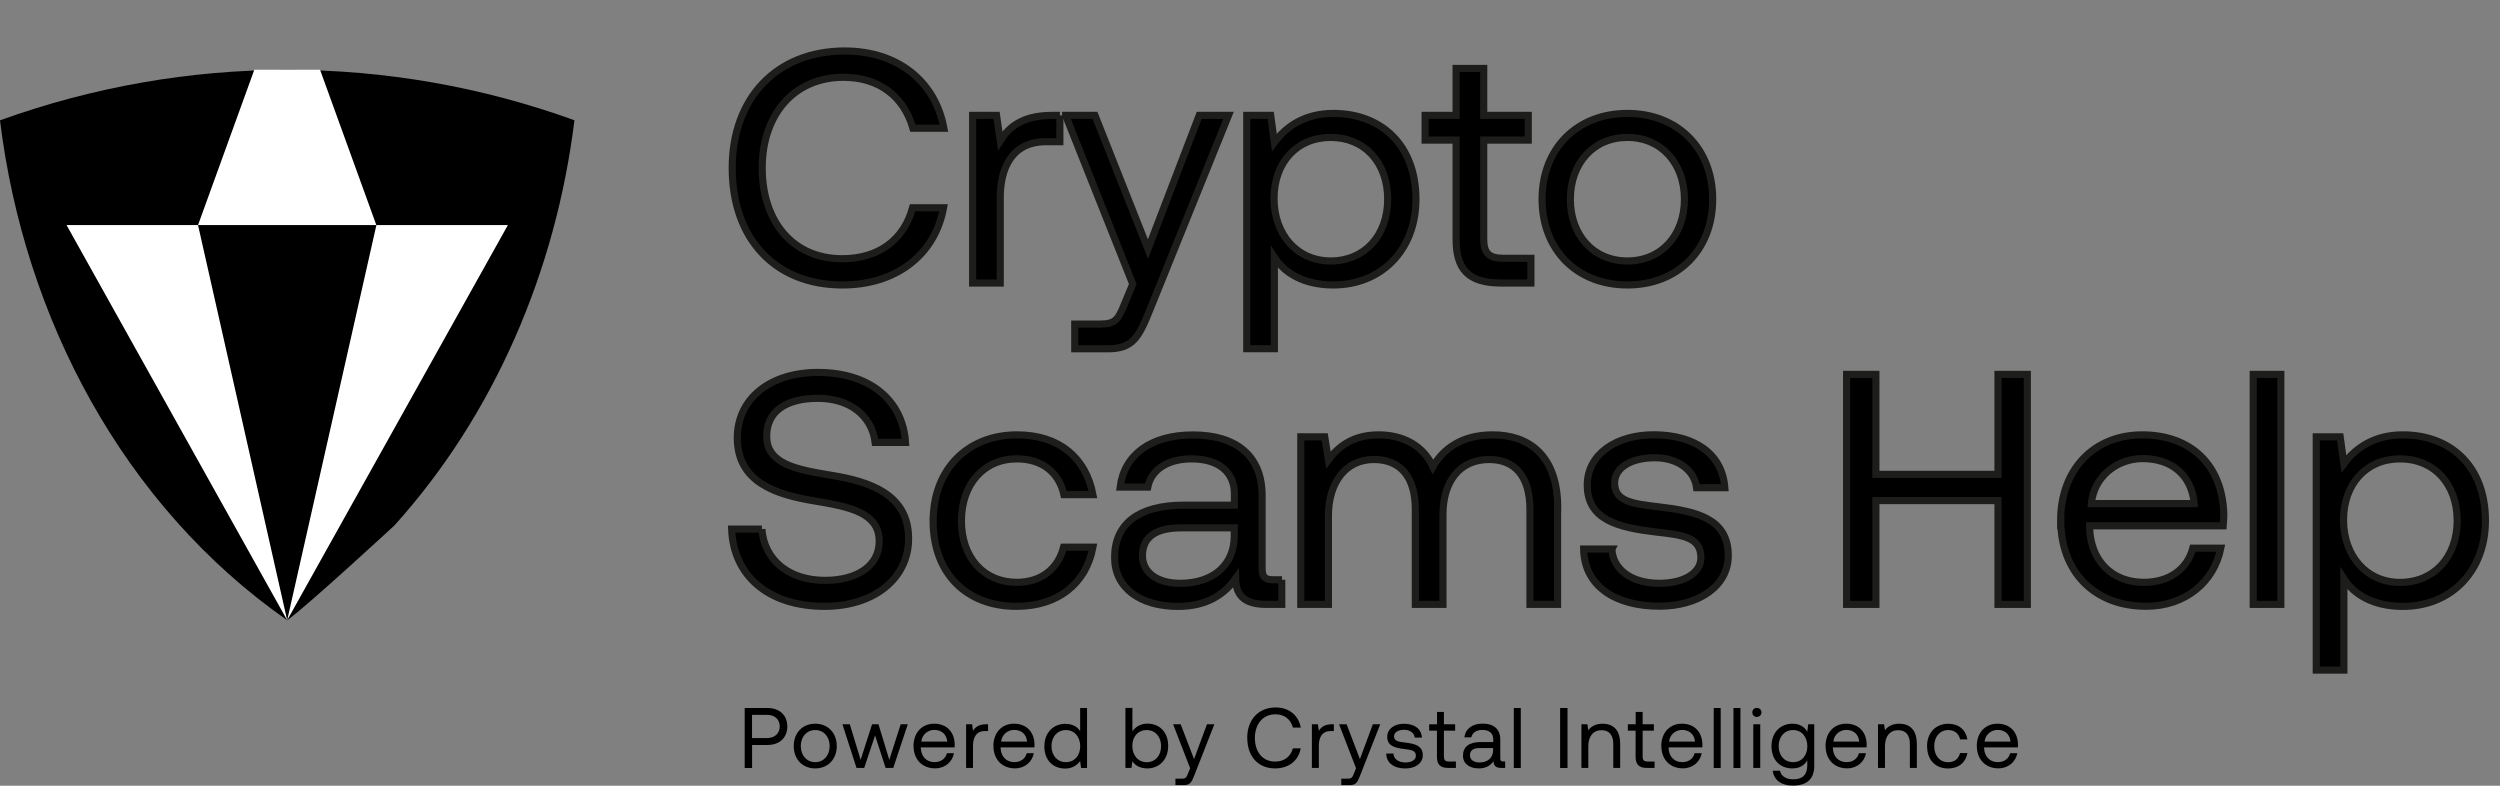
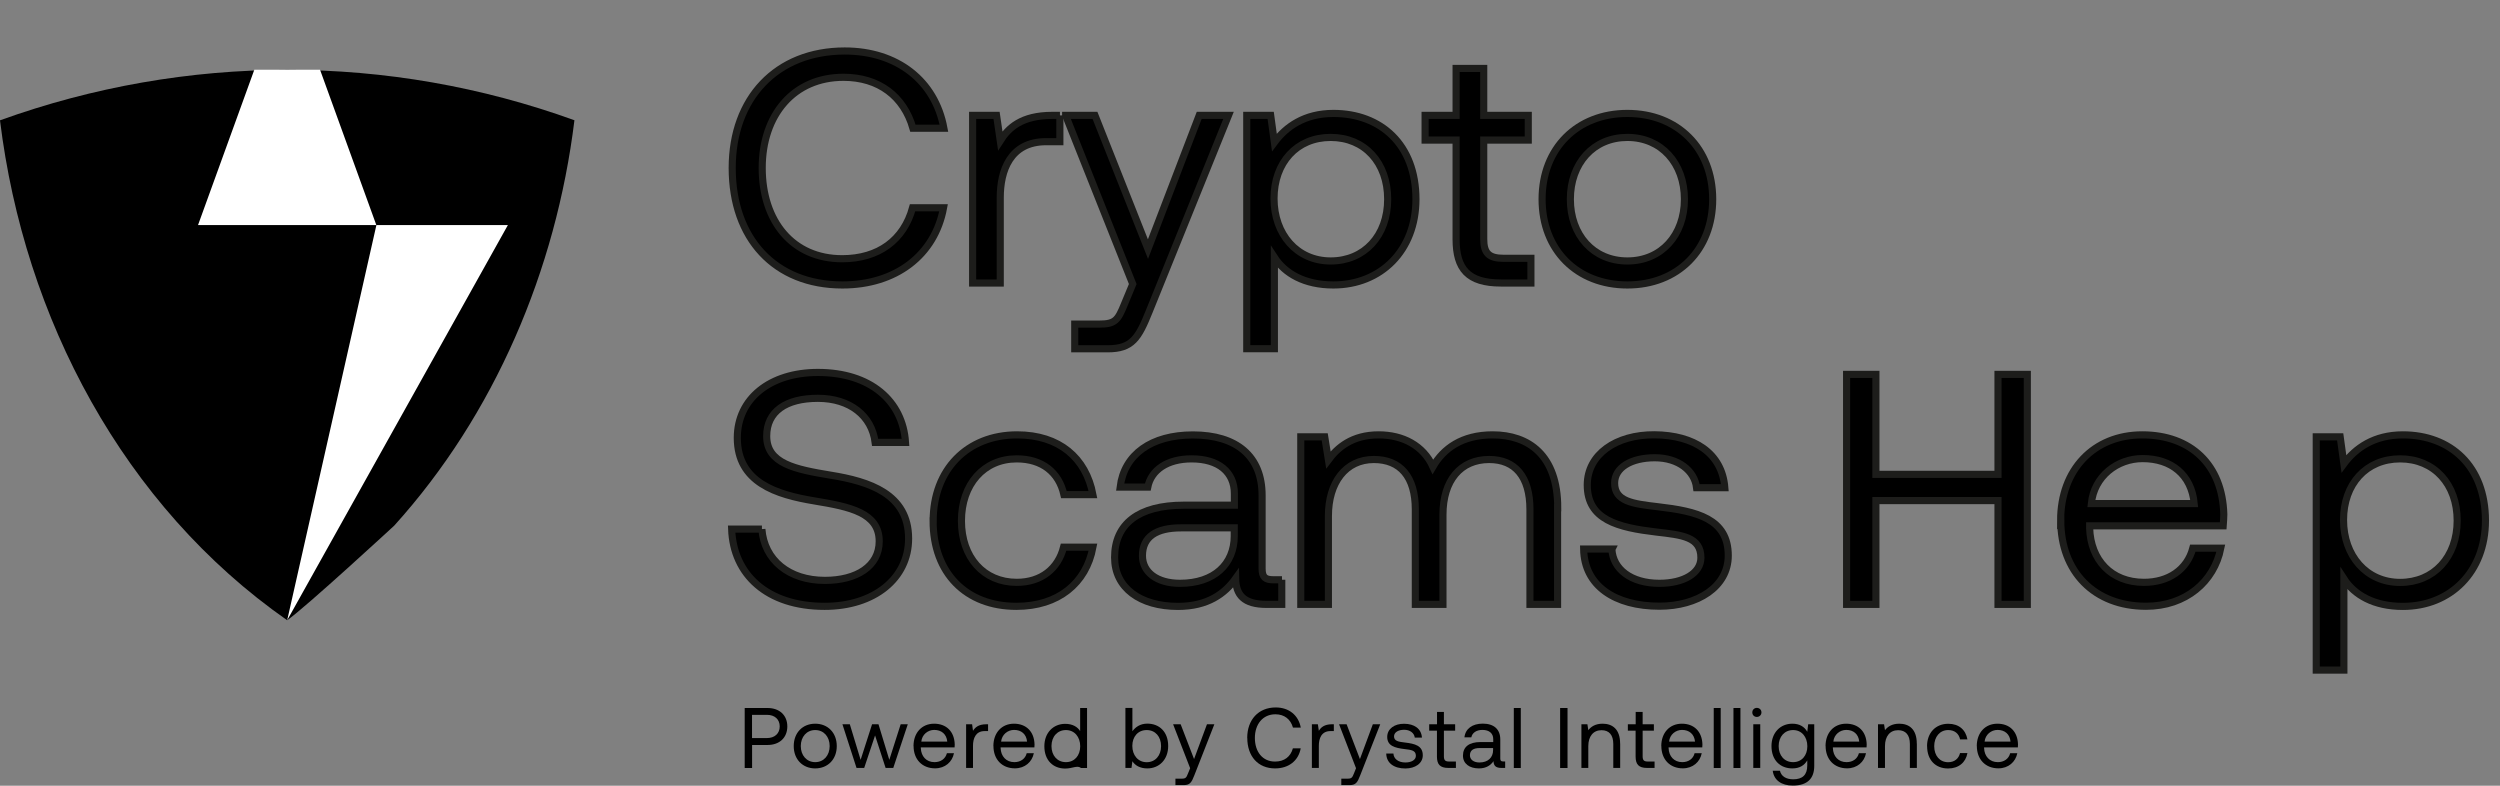
<svg xmlns="http://www.w3.org/2000/svg" width="140px" height="44px" viewBox="0 0 140 44" version="1.1">
  <rect x="0" y="0" width="140" height="44" fill="#808080" stroke="none" />
  <g id="surface2">
    <path style=" stroke:none;fill-rule:evenodd;fill:rgb(0%,0%,0%);fill-opacity:1;" d="M 22.074 29.438 C 27.688 23.227 31.137 15.137 32.168 6.734 C 21.746 2.965 10.426 2.98 0 6.738 C 1.355 17.809 6.91 28.328 16.082 34.734 C 17.113 34.016 22.074 29.438 22.074 29.438 Z M 22.074 29.438 " />
    <path style=" stroke:none;fill-rule:nonzero;fill:rgb(100%,100%,100%);fill-opacity:1;" d="M 21.078 12.602 L 11.09 12.602 L 14.242 3.906 L 17.922 3.906 L 21.074 12.602 Z M 21.078 12.602 " />
    <path style=" stroke:none;fill-rule:nonzero;fill:rgb(100%,100%,100%);fill-opacity:1;" d="M 21.078 12.605 L 16.082 34.734 L 28.441 12.605 Z M 21.078 12.605 " />
-     <path style=" stroke:none;fill-rule:nonzero;fill:rgb(100%,100%,100%);fill-opacity:1;" d="M 3.727 12.605 L 16.082 34.734 L 11.09 12.605 Z M 3.727 12.605 " />
    <path style="fill-rule:nonzero;fill:rgb(0%,0%,0%);fill-opacity:1;stroke-width:1;stroke-linecap:butt;stroke-linejoin:miter;stroke:rgb(11.373%,11.373%,10.588%);stroke-opacity:1;stroke-miterlimit:10;" d="M 103.023 23.499 C 103.023 13.752 109.23 7.121 118.856 7.121 C 126.213 7.121 131.566 11.262 132.813 17.932 L 128.452 17.932 C 127.165 13.469 123.659 10.803 118.679 10.803 C 111.705 10.803 107.246 16.037 107.246 23.499 C 107.246 30.96 111.519 36.205 118.492 36.205 C 123.61 36.205 127.165 33.578 128.403 29.066 L 132.764 29.066 C 131.526 35.736 126.016 39.877 118.532 39.877 C 108.995 39.877 103.023 33.353 103.023 23.499 Z M 103.023 23.499 " transform="matrix(0.398,0,0,0.4,0,0.007)" />
    <path style="fill-rule:nonzero;fill:rgb(0%,0%,0%);fill-opacity:1;stroke-width:1;stroke-linecap:butt;stroke-linejoin:miter;stroke:rgb(11.373%,11.373%,10.588%);stroke-opacity:1;stroke-miterlimit:10;" d="M 149.127 16.135 L 149.127 19.817 L 147.192 19.817 C 142.114 19.817 140.739 23.909 140.739 27.64 L 140.739 39.603 L 136.85 39.603 L 136.85 16.135 L 140.219 16.135 L 140.739 19.68 C 141.879 17.893 143.725 16.135 148.047 16.135 L 149.137 16.135 Z M 149.127 16.135 " transform="matrix(0.398,0,0,0.4,0,0.007)" />
    <path style="fill-rule:nonzero;fill:rgb(0%,0%,0%);fill-opacity:1;stroke-width:1;stroke-linecap:butt;stroke-linejoin:miter;stroke:rgb(11.373%,11.373%,10.588%);stroke-opacity:1;stroke-miterlimit:10;" d="M 149.942 16.135 L 154.068 16.135 L 161.523 34.857 L 168.732 16.135 L 172.857 16.135 L 161.709 43.559 C 160.187 47.328 159.293 48.813 155.865 48.813 L 151.219 48.813 L 151.219 45.356 L 154.677 45.356 C 156.906 45.356 157.289 44.809 158.193 42.601 L 159.381 39.75 L 149.942 16.155 Z M 149.942 16.135 " transform="matrix(0.398,0,0,0.4,0,0.007)" />
    <path style="fill-rule:nonzero;fill:rgb(0%,0%,0%);fill-opacity:1;stroke-width:1;stroke-linecap:butt;stroke-linejoin:miter;stroke:rgb(11.373%,11.373%,10.588%);stroke-opacity:1;stroke-miterlimit:10;" d="M 199.229 27.874 C 199.229 35.052 194.299 39.877 187.61 39.877 C 183.534 39.877 180.783 38.265 179.31 36.009 L 179.31 48.803 L 175.421 48.803 L 175.421 16.135 L 178.79 16.135 L 179.31 19.915 C 180.921 17.747 183.534 15.862 187.61 15.862 C 194.299 15.862 199.229 20.227 199.229 27.874 Z M 195.251 27.874 C 195.251 22.757 192.02 19.221 187.227 19.221 C 182.443 19.221 179.261 22.757 179.261 27.776 C 179.261 32.796 182.493 36.517 187.227 36.517 C 191.971 36.517 195.251 32.982 195.251 27.874 Z M 195.251 27.874 " transform="matrix(0.398,0,0,0.4,0,0.007)" />
    <path style="fill-rule:nonzero;fill:rgb(0%,0%,0%);fill-opacity:1;stroke-width:1;stroke-linecap:butt;stroke-linejoin:miter;stroke:rgb(11.373%,11.373%,10.588%);stroke-opacity:1;stroke-miterlimit:10;" d="M 204.877 19.592 L 200.516 19.592 L 200.516 16.135 L 204.877 16.135 L 204.877 9.562 L 208.766 9.562 L 208.766 16.135 L 215.033 16.135 L 215.033 19.592 L 208.766 19.592 L 208.766 33.441 C 208.766 35.423 209.483 36.146 211.566 36.146 L 215.406 36.146 L 215.406 39.603 L 211.192 39.603 C 206.537 39.603 204.877 37.621 204.877 33.48 Z M 204.877 19.592 " transform="matrix(0.398,0,0,0.4,0,0.007)" />
    <path style="fill-rule:nonzero;fill:rgb(0%,0%,0%);fill-opacity:1;stroke-width:1;stroke-linecap:butt;stroke-linejoin:miter;stroke:rgb(11.373%,11.373%,10.588%);stroke-opacity:1;stroke-miterlimit:10;" d="M 216.977 27.874 C 216.977 20.745 221.908 15.862 228.98 15.862 C 236.052 15.862 240.982 20.745 240.982 27.874 C 240.982 35.003 236.052 39.877 228.98 39.877 C 221.908 39.877 216.977 35.003 216.977 27.874 Z M 237.005 27.874 C 237.005 22.864 233.773 19.221 228.98 19.221 C 224.187 19.221 220.955 22.854 220.955 27.874 C 220.955 32.894 224.187 36.517 228.98 36.517 C 233.773 36.517 237.005 32.894 237.005 27.874 Z M 237.005 27.874 " transform="matrix(0.398,0,0,0.4,0,0.007)" />
    <path style="fill-rule:nonzero;fill:rgb(0%,0%,0%);fill-opacity:1;stroke-width:1;stroke-linecap:butt;stroke-linejoin:miter;stroke:rgb(11.373%,11.373%,10.588%);stroke-opacity:1;stroke-miterlimit:10;" d="M 107.197 74.058 C 107.531 78.385 110.998 81.236 116.066 81.236 C 120.526 81.236 123.708 79.264 123.708 75.767 C 123.708 71.773 119.632 70.943 114.603 70.113 C 109.24 69.234 103.74 67.535 103.74 61.284 C 103.74 55.805 108.337 52.124 115.084 52.124 C 122.48 52.124 127.038 56.118 127.411 61.919 L 123.138 61.919 C 122.667 58.188 119.583 55.747 115.084 55.747 C 110.576 55.747 107.875 57.593 107.875 61.04 C 107.875 64.898 111.902 65.689 116.882 66.509 C 122.294 67.378 127.843 69.126 127.843 75.387 C 127.843 80.963 123.001 84.87 116.027 84.87 C 107.924 84.87 103.17 80.406 102.944 74.058 L 107.207 74.058 Z M 107.197 74.058 " transform="matrix(0.398,0,0,0.4,0,0.007)" />
    <path style="fill-rule:nonzero;fill:rgb(0%,0%,0%);fill-opacity:1;stroke-width:1;stroke-linecap:butt;stroke-linejoin:miter;stroke:rgb(11.373%,11.373%,10.588%);stroke-opacity:1;stroke-miterlimit:10;" d="M 131.3 72.906 C 131.3 65.728 136.093 60.864 143.106 60.864 C 149.039 60.864 152.791 64.077 153.783 69.234 L 149.697 69.234 C 148.99 66.099 146.623 64.224 143.057 64.224 C 138.411 64.224 135.278 67.808 135.278 72.906 C 135.278 78.014 138.411 81.51 143.057 81.51 C 146.524 81.51 148.891 79.576 149.648 76.588 L 153.783 76.588 C 152.83 81.647 148.891 84.87 143.008 84.87 C 135.936 84.87 131.29 80.221 131.29 72.906 Z M 131.3 72.906 " transform="matrix(0.398,0,0,0.4,0,0.007)" />
    <path style="fill-rule:nonzero;fill:rgb(0%,0%,0%);fill-opacity:1;stroke-width:1;stroke-linecap:butt;stroke-linejoin:miter;stroke:rgb(11.373%,11.373%,10.588%);stroke-opacity:1;stroke-miterlimit:10;" d="M 180.351 81.149 L 180.351 84.596 L 178.22 84.596 C 174.989 84.596 173.898 83.268 173.859 80.973 C 172.337 83.092 169.92 84.879 165.746 84.879 C 160.442 84.879 156.828 82.301 156.828 78.023 C 156.828 73.326 160.197 70.709 166.561 70.709 L 173.682 70.709 L 173.682 69.097 C 173.682 66.06 171.453 64.224 167.661 64.224 C 164.243 64.224 161.974 65.777 161.493 68.179 L 157.604 68.179 C 158.173 63.579 162.014 60.874 167.848 60.874 C 174.016 60.874 177.582 63.862 177.582 69.332 L 177.582 79.586 C 177.582 80.826 178.053 81.149 179.153 81.149 L 180.381 81.149 Z M 173.663 73.883 L 166.159 73.883 C 162.701 73.883 160.747 75.123 160.747 77.789 C 160.747 80.094 162.79 81.647 166.021 81.647 C 170.863 81.647 173.663 78.941 173.663 75.025 Z M 173.663 73.883 " transform="matrix(0.398,0,0,0.4,0,0.007)" />
    <path style="fill-rule:nonzero;fill:rgb(0%,0%,0%);fill-opacity:1;stroke-width:1;stroke-linecap:butt;stroke-linejoin:miter;stroke:rgb(11.373%,11.373%,10.588%);stroke-opacity:1;stroke-miterlimit:10;" d="M 219.158 71.07 L 219.158 84.596 L 215.268 84.596 L 215.268 71.304 C 215.268 66.704 213.176 64.312 209.532 64.312 C 205.496 64.312 203.03 67.251 203.03 72.037 L 203.03 84.596 L 199.141 84.596 L 199.141 71.304 C 199.141 66.704 197.009 64.312 193.307 64.312 C 189.329 64.312 186.912 67.535 186.912 72.222 L 186.912 84.596 L 183.023 84.596 L 183.023 61.138 L 186.392 61.138 L 186.912 64.361 C 188.189 62.661 190.232 60.864 193.984 60.864 C 197.353 60.864 200.241 62.329 201.616 65.318 C 203.089 62.788 205.702 60.864 210.024 60.864 C 215.052 60.864 219.178 63.667 219.178 71.07 Z M 219.158 71.07 " transform="matrix(0.398,0,0,0.4,0,0.007)" />
    <path style="fill-rule:nonzero;fill:rgb(0%,0%,0%);fill-opacity:1;stroke-width:1;stroke-linecap:butt;stroke-linejoin:miter;stroke:rgb(11.373%,11.373%,10.588%);stroke-opacity:1;stroke-miterlimit:10;" d="M 226.799 76.871 C 226.937 79.635 229.461 81.647 233.488 81.647 C 236.906 81.647 239.323 80.221 239.323 78.062 C 239.323 75.123 236.661 74.888 233.056 74.469 C 227.654 73.834 223.332 72.769 223.332 67.886 C 223.332 63.609 227.359 60.806 232.82 60.854 C 238.321 60.903 242.308 63.384 242.691 68.257 L 238.714 68.257 C 238.429 65.874 236.15 64.068 232.83 64.068 C 229.51 64.068 227.183 65.454 227.183 67.613 C 227.183 70.191 229.736 70.513 233.253 70.923 C 238.753 71.558 243.173 72.584 243.173 77.769 C 243.173 82.145 238.851 84.85 233.488 84.85 C 227.232 84.85 222.91 81.998 222.822 76.851 L 226.809 76.851 Z M 226.799 76.871 " transform="matrix(0.398,0,0,0.4,0,0.007)" />
    <path style="fill-rule:nonzero;fill:rgb(0%,0%,0%);fill-opacity:1;stroke-width:1;stroke-linecap:butt;stroke-linejoin:miter;stroke:rgb(11.373%,11.373%,10.588%);stroke-opacity:1;stroke-miterlimit:10;" d="M 259.821 52.397 L 263.946 52.397 L 263.946 66.392 L 281.125 66.392 L 281.125 52.397 L 285.25 52.397 L 285.25 84.596 L 281.125 84.596 L 281.125 70.064 L 263.946 70.064 L 263.946 84.596 L 259.821 84.596 Z M 259.821 52.397 " transform="matrix(0.398,0,0,0.4,0,0.007)" />
    <path style="fill-rule:nonzero;fill:rgb(0%,0%,0%);fill-opacity:1;stroke-width:1;stroke-linecap:butt;stroke-linejoin:miter;stroke:rgb(11.373%,11.373%,10.588%);stroke-opacity:1;stroke-miterlimit:10;" d="M 289.935 72.867 C 289.935 65.738 294.591 60.864 301.417 60.864 C 308.253 60.864 312.712 65.054 312.899 71.988 C 312.899 72.496 312.85 73.052 312.811 73.599 L 294.021 73.599 L 294.021 73.922 C 294.159 78.385 297.056 81.51 301.663 81.51 C 305.081 81.51 307.733 79.762 308.538 76.725 L 312.477 76.725 C 311.534 81.412 307.546 84.86 301.948 84.86 C 294.689 84.86 289.955 80.025 289.955 72.847 Z M 308.734 70.484 C 308.351 66.431 305.503 64.185 301.466 64.185 C 297.911 64.185 294.64 66.656 294.257 70.484 Z M 308.734 70.484 " transform="matrix(0.398,0,0,0.4,0,0.007)" />
-     <path style="fill-rule:nonzero;fill:rgb(0%,0%,0%);fill-opacity:1;stroke-width:1;stroke-linecap:butt;stroke-linejoin:miter;stroke:rgb(11.373%,11.373%,10.588%);stroke-opacity:1;stroke-miterlimit:10;" d="M 317.034 52.397 L 320.924 52.397 L 320.924 84.596 L 317.034 84.596 Z M 317.034 52.397 " transform="matrix(0.398,0,0,0.4,0,0.007)" />
    <path style="fill-rule:nonzero;fill:rgb(0%,0%,0%);fill-opacity:1;stroke-width:1;stroke-linecap:butt;stroke-linejoin:miter;stroke:rgb(11.373%,11.373%,10.588%);stroke-opacity:1;stroke-miterlimit:10;" d="M 349.712 72.867 C 349.712 80.055 344.781 84.879 338.092 84.879 C 334.006 84.879 331.256 83.268 329.793 81.012 L 329.793 93.796 L 325.903 93.796 L 325.903 61.138 L 329.272 61.138 L 329.793 64.907 C 331.404 62.749 334.006 60.864 338.092 60.864 C 344.781 60.864 349.712 65.23 349.712 72.867 Z M 345.734 72.867 C 345.734 67.759 342.502 64.224 337.709 64.224 C 332.916 64.224 329.744 67.759 329.744 72.779 C 329.744 77.799 332.965 81.52 337.709 81.52 C 342.453 81.52 345.734 77.984 345.734 72.867 Z M 345.734 72.867 " transform="matrix(0.398,0,0,0.4,0,0.007)" />
    <path style=" stroke:none;fill-rule:nonzero;fill:rgb(0%,0%,0%);fill-opacity:1;" d="M 41.699 39.648 L 42.984 39.648 C 43.652 39.648 44.09 40.055 44.09 40.68 C 44.09 41.309 43.652 41.719 42.984 41.719 L 42.117 41.719 L 42.117 43.008 L 41.703 43.008 L 41.703 39.648 Z M 42.113 40.031 L 42.113 41.332 L 42.945 41.332 C 43.383 41.332 43.664 41.078 43.664 40.68 C 43.664 40.285 43.387 40.031 42.949 40.031 Z M 42.113 40.031 " />
    <path style=" stroke:none;fill-rule:nonzero;fill:rgb(0%,0%,0%);fill-opacity:1;" d="M 44.449 41.781 C 44.449 41.035 44.945 40.527 45.652 40.527 C 46.359 40.527 46.859 41.035 46.859 41.781 C 46.859 42.523 46.359 43.031 45.652 43.031 C 44.945 43.031 44.449 42.523 44.449 41.781 Z M 46.461 41.781 C 46.461 41.258 46.133 40.883 45.652 40.883 C 45.172 40.883 44.844 41.262 44.844 41.781 C 44.844 42.301 45.172 42.68 45.652 42.68 C 46.133 42.68 46.461 42.301 46.461 41.781 Z M 46.461 41.781 " />
    <path style=" stroke:none;fill-rule:nonzero;fill:rgb(0%,0%,0%);fill-opacity:1;" d="M 47.18 40.559 L 47.59 40.559 L 48.195 42.551 L 48.836 40.559 L 49.195 40.559 L 49.801 42.551 L 50.438 40.559 L 50.836 40.559 L 50.023 43.004 L 49.594 43.004 L 49.004 41.184 L 48.395 43.004 L 47.965 43.004 L 47.176 40.559 Z M 47.18 40.559 " />
    <path style=" stroke:none;fill-rule:nonzero;fill:rgb(0%,0%,0%);fill-opacity:1;" d="M 51.156 41.781 C 51.156 41.035 51.625 40.527 52.309 40.527 C 52.996 40.527 53.445 40.965 53.465 41.688 C 53.465 41.742 53.461 41.801 53.457 41.855 L 51.566 41.855 L 51.566 41.891 C 51.582 42.352 51.871 42.68 52.332 42.68 C 52.676 42.68 52.945 42.496 53.027 42.18 L 53.422 42.18 C 53.328 42.668 52.926 43.027 52.367 43.027 C 51.637 43.027 51.16 42.523 51.16 41.777 Z M 53.047 41.531 C 53.008 41.109 52.719 40.875 52.316 40.875 C 51.961 40.875 51.629 41.137 51.594 41.531 L 53.051 41.531 Z M 53.047 41.531 " />
    <path style=" stroke:none;fill-rule:nonzero;fill:rgb(0%,0%,0%);fill-opacity:1;" d="M 55.332 40.559 L 55.332 40.941 L 55.137 40.941 C 54.629 40.941 54.488 41.367 54.488 41.758 L 54.488 43.004 L 54.102 43.004 L 54.102 40.559 L 54.438 40.559 L 54.488 40.926 C 54.605 40.738 54.793 40.559 55.227 40.559 L 55.336 40.559 Z M 55.332 40.559 " />
    <path style=" stroke:none;fill-rule:nonzero;fill:rgb(0%,0%,0%);fill-opacity:1;" d="M 55.629 41.781 C 55.629 41.035 56.098 40.527 56.781 40.527 C 57.465 40.527 57.914 40.965 57.934 41.688 C 57.934 41.742 57.93 41.801 57.926 41.855 L 56.035 41.855 L 56.035 41.891 C 56.051 42.352 56.344 42.68 56.805 42.68 C 57.145 42.68 57.418 42.496 57.496 42.18 L 57.895 42.18 C 57.797 42.668 57.398 43.027 56.836 43.027 C 56.109 43.027 55.633 42.523 55.633 41.777 Z M 57.516 41.531 C 57.477 41.109 57.191 40.875 56.789 40.875 C 56.43 40.875 56.102 41.137 56.062 41.531 L 57.52 41.531 Z M 57.516 41.531 " />
-     <path style=" stroke:none;fill-rule:nonzero;fill:rgb(0%,0%,0%);fill-opacity:1;" d="M 60.488 39.648 L 60.875 39.648 L 60.875 43.008 L 60.539 43.008 L 60.488 42.617 C 60.324 42.84 60.062 43.039 59.652 43.039 C 58.98 43.039 58.484 42.586 58.484 41.789 C 58.484 41.039 58.98 40.535 59.652 40.535 C 60.062 40.535 60.34 40.703 60.488 40.941 Z M 60.492 41.793 C 60.492 41.258 60.164 40.883 59.691 40.883 C 59.219 40.883 58.883 41.25 58.883 41.781 C 58.883 42.312 59.211 42.68 59.691 42.68 C 60.172 42.68 60.492 42.312 60.492 41.789 Z M 60.492 41.793 " />
+     <path style=" stroke:none;fill-rule:nonzero;fill:rgb(0%,0%,0%);fill-opacity:1;" d="M 60.488 39.648 L 60.875 39.648 L 60.875 43.008 L 60.539 43.008 C 60.324 42.84 60.062 43.039 59.652 43.039 C 58.98 43.039 58.484 42.586 58.484 41.789 C 58.484 41.039 58.98 40.535 59.652 40.535 C 60.062 40.535 60.34 40.703 60.488 40.941 Z M 60.492 41.793 C 60.492 41.258 60.164 40.883 59.691 40.883 C 59.219 40.883 58.883 41.25 58.883 41.781 C 58.883 42.312 59.211 42.68 59.691 42.68 C 60.172 42.68 60.492 42.312 60.492 41.789 Z M 60.492 41.793 " />
    <path style=" stroke:none;fill-rule:nonzero;fill:rgb(0%,0%,0%);fill-opacity:1;" d="M 65.418 41.781 C 65.418 42.527 64.922 43.031 64.25 43.031 C 63.84 43.031 63.562 42.863 63.414 42.629 L 63.363 43.004 L 63.023 43.004 L 63.023 39.645 L 63.414 39.645 L 63.414 40.949 C 63.578 40.727 63.84 40.523 64.25 40.523 C 64.922 40.523 65.418 40.98 65.418 41.777 Z M 65.02 41.781 C 65.02 41.25 64.695 40.883 64.215 40.883 C 63.73 40.883 63.41 41.25 63.41 41.773 C 63.41 42.297 63.734 42.684 64.215 42.684 C 64.691 42.684 65.02 42.316 65.02 41.785 Z M 65.02 41.781 " />
    <path style=" stroke:none;fill-rule:nonzero;fill:rgb(0%,0%,0%);fill-opacity:1;" d="M 65.703 40.559 L 66.117 40.559 L 66.867 42.508 L 67.59 40.559 L 68.004 40.559 L 66.883 43.418 C 66.73 43.809 66.641 43.965 66.293 43.965 L 65.824 43.965 L 65.824 43.605 L 66.176 43.605 C 66.398 43.605 66.438 43.547 66.527 43.316 L 66.648 43.02 L 65.695 40.562 Z M 65.703 40.559 " />
    <path style=" stroke:none;fill-rule:nonzero;fill:rgb(0%,0%,0%);fill-opacity:1;" d="M 69.844 41.324 C 69.844 40.309 70.469 39.617 71.441 39.617 C 72.18 39.617 72.715 40.051 72.844 40.746 L 72.406 40.746 C 72.277 40.281 71.926 40 71.422 40 C 70.723 40 70.273 40.551 70.273 41.324 C 70.273 42.102 70.703 42.648 71.402 42.648 C 71.922 42.648 72.273 42.375 72.402 41.906 L 72.84 41.906 C 72.715 42.602 72.164 43.031 71.406 43.031 C 70.449 43.031 69.848 42.352 69.848 41.324 Z M 69.844 41.324 " />
    <path style=" stroke:none;fill-rule:nonzero;fill:rgb(0%,0%,0%);fill-opacity:1;" d="M 74.695 40.559 L 74.695 40.941 L 74.504 40.941 C 73.992 40.941 73.855 41.367 73.855 41.758 L 73.855 43.004 L 73.465 43.004 L 73.465 40.559 L 73.801 40.559 L 73.855 40.926 C 73.969 40.738 74.156 40.559 74.59 40.559 L 74.699 40.559 Z M 74.695 40.559 " />
    <path style=" stroke:none;fill-rule:nonzero;fill:rgb(0%,0%,0%);fill-opacity:1;" d="M 74.996 40.559 L 75.41 40.559 L 76.156 42.508 L 76.879 40.559 L 77.293 40.559 L 76.172 43.418 C 76.02 43.809 75.93 43.965 75.582 43.965 L 75.113 43.965 L 75.113 43.605 L 75.465 43.605 C 75.688 43.605 75.727 43.547 75.82 43.316 L 75.938 43.02 L 74.988 40.562 Z M 74.996 40.559 " />
    <path style=" stroke:none;fill-rule:nonzero;fill:rgb(0%,0%,0%);fill-opacity:1;" d="M 78.031 42.199 C 78.047 42.488 78.297 42.699 78.703 42.699 C 79.043 42.699 79.289 42.555 79.289 42.324 C 79.289 42.016 79.023 41.992 78.66 41.949 C 78.117 41.883 77.684 41.773 77.684 41.266 C 77.684 40.816 78.09 40.523 78.637 40.531 C 79.191 40.535 79.594 40.797 79.629 41.305 L 79.227 41.305 C 79.199 41.059 78.969 40.867 78.633 40.867 C 78.301 40.867 78.066 41.012 78.066 41.238 C 78.066 41.504 78.324 41.539 78.68 41.582 C 79.23 41.648 79.676 41.754 79.676 42.297 C 79.676 42.754 79.242 43.035 78.703 43.035 C 78.074 43.035 77.641 42.742 77.629 42.199 Z M 78.031 42.199 " />
    <path style=" stroke:none;fill-rule:nonzero;fill:rgb(0%,0%,0%);fill-opacity:1;" d="M 80.473 40.918 L 80.035 40.918 L 80.035 40.559 L 80.473 40.559 L 80.473 39.867 L 80.859 39.867 L 80.859 40.559 L 81.488 40.559 L 81.488 40.918 L 80.859 40.918 L 80.859 42.359 C 80.859 42.57 80.934 42.645 81.145 42.645 L 81.531 42.645 L 81.531 43.004 L 81.105 43.004 C 80.633 43.004 80.469 42.797 80.469 42.367 L 80.469 40.922 Z M 80.473 40.918 " />
    <path style=" stroke:none;fill-rule:nonzero;fill:rgb(0%,0%,0%);fill-opacity:1;" d="M 84.289 42.645 L 84.289 43.004 L 84.074 43.004 C 83.75 43.004 83.641 42.863 83.637 42.625 C 83.484 42.844 83.238 43.031 82.82 43.031 C 82.289 43.031 81.926 42.766 81.926 42.316 C 81.926 41.828 82.266 41.555 82.906 41.555 L 83.621 41.555 L 83.621 41.387 C 83.621 41.07 83.398 40.875 83.016 40.875 C 82.676 40.875 82.445 41.039 82.395 41.289 L 82.008 41.289 C 82.062 40.809 82.453 40.523 83.035 40.523 C 83.656 40.523 84.016 40.836 84.016 41.41 L 84.016 42.477 C 84.016 42.605 84.062 42.641 84.176 42.641 L 84.297 42.641 Z M 83.617 41.891 L 82.863 41.891 C 82.512 41.891 82.316 42.016 82.316 42.297 C 82.316 42.535 82.523 42.699 82.848 42.699 C 83.332 42.699 83.613 42.418 83.613 42.008 L 83.613 41.891 Z M 83.617 41.891 " />
    <path style=" stroke:none;fill-rule:nonzero;fill:rgb(0%,0%,0%);fill-opacity:1;" d="M 84.773 39.648 L 85.164 39.648 L 85.164 43.008 L 84.773 43.008 Z M 84.773 39.648 " />
    <path style=" stroke:none;fill-rule:nonzero;fill:rgb(0%,0%,0%);fill-opacity:1;" d="M 87.367 39.648 L 87.781 39.648 L 87.781 43.008 L 87.367 43.008 Z M 87.367 39.648 " />
    <path style=" stroke:none;fill-rule:nonzero;fill:rgb(0%,0%,0%);fill-opacity:1;" d="M 90.73 41.641 L 90.73 43.004 L 90.344 43.004 L 90.344 41.664 C 90.344 41.156 90.109 40.891 89.684 40.891 C 89.227 40.891 88.945 41.23 88.945 41.781 L 88.945 43.004 L 88.559 43.004 L 88.559 40.559 L 88.895 40.559 L 88.945 40.891 C 89.09 40.699 89.336 40.527 89.746 40.527 C 90.293 40.527 90.727 40.832 90.727 41.641 Z M 90.73 41.641 " />
    <path style=" stroke:none;fill-rule:nonzero;fill:rgb(0%,0%,0%);fill-opacity:1;" d="M 91.598 40.918 L 91.16 40.918 L 91.16 40.559 L 91.598 40.559 L 91.598 39.867 L 91.988 39.867 L 91.988 40.559 L 92.617 40.559 L 92.617 40.918 L 91.988 40.918 L 91.988 42.359 C 91.988 42.57 92.062 42.645 92.27 42.645 L 92.656 42.645 L 92.656 43.004 L 92.23 43.004 C 91.762 43.004 91.594 42.797 91.594 42.367 L 91.594 40.922 Z M 91.598 40.918 " />
    <path style=" stroke:none;fill-rule:nonzero;fill:rgb(0%,0%,0%);fill-opacity:1;" d="M 93.031 41.781 C 93.031 41.035 93.5 40.527 94.184 40.527 C 94.867 40.527 95.316 40.965 95.336 41.688 C 95.336 41.742 95.332 41.801 95.328 41.855 L 93.441 41.855 L 93.441 41.891 C 93.457 42.352 93.746 42.68 94.207 42.68 C 94.551 42.68 94.82 42.496 94.898 42.18 L 95.297 42.18 C 95.203 42.668 94.801 43.027 94.238 43.027 C 93.512 43.027 93.035 42.523 93.035 41.777 Z M 94.922 41.531 C 94.879 41.109 94.594 40.875 94.191 40.875 C 93.836 40.875 93.504 41.137 93.469 41.531 L 94.926 41.531 Z M 94.922 41.531 " />
    <path style=" stroke:none;fill-rule:nonzero;fill:rgb(0%,0%,0%);fill-opacity:1;" d="M 95.969 39.648 L 96.359 39.648 L 96.359 43.008 L 95.969 43.008 Z M 95.969 39.648 " />
    <path style=" stroke:none;fill-rule:nonzero;fill:rgb(0%,0%,0%);fill-opacity:1;" d="M 97.074 39.648 L 97.465 39.648 L 97.465 43.008 L 97.074 43.008 Z M 97.074 39.648 " />
    <path style=" stroke:none;fill-rule:nonzero;fill:rgb(0%,0%,0%);fill-opacity:1;" d="M 98.129 39.895 C 98.129 39.746 98.242 39.641 98.383 39.641 C 98.527 39.641 98.641 39.746 98.641 39.895 C 98.641 40.039 98.527 40.148 98.383 40.148 C 98.242 40.148 98.129 40.047 98.129 39.895 Z M 98.184 40.559 L 98.574 40.559 L 98.574 43.004 L 98.184 43.004 Z M 98.184 40.559 " />
    <path style=" stroke:none;fill-rule:nonzero;fill:rgb(0%,0%,0%);fill-opacity:1;" d="M 101.258 40.559 L 101.598 40.559 L 101.598 42.887 C 101.598 43.59 101.223 43.992 100.395 43.992 C 99.773 43.992 99.34 43.699 99.273 43.16 L 99.676 43.16 C 99.746 43.469 100.016 43.641 100.422 43.641 C 100.93 43.641 101.207 43.402 101.207 42.867 L 101.207 42.582 C 101.043 42.859 100.781 43.031 100.371 43.031 C 99.699 43.031 99.203 42.578 99.203 41.781 C 99.203 41.031 99.699 40.527 100.371 40.527 C 100.781 40.527 101.055 40.703 101.207 40.98 L 101.258 40.562 Z M 101.211 41.793 C 101.211 41.258 100.887 40.883 100.414 40.883 C 99.938 40.883 99.605 41.25 99.605 41.781 C 99.605 42.312 99.93 42.68 100.414 42.68 C 100.895 42.68 101.211 42.312 101.211 41.789 Z M 101.211 41.793 " />
    <path style=" stroke:none;fill-rule:nonzero;fill:rgb(0%,0%,0%);fill-opacity:1;" d="M 102.23 41.781 C 102.23 41.035 102.695 40.527 103.383 40.527 C 104.07 40.527 104.516 40.965 104.535 41.688 C 104.535 41.742 104.531 41.801 104.527 41.855 L 102.641 41.855 L 102.641 41.891 C 102.656 42.352 102.945 42.68 103.406 42.68 C 103.75 42.68 104.02 42.496 104.098 42.18 L 104.496 42.18 C 104.402 42.668 104 43.027 103.438 43.027 C 102.711 43.027 102.234 42.523 102.234 41.777 Z M 104.117 41.531 C 104.078 41.109 103.793 40.875 103.391 40.875 C 103.035 40.875 102.703 41.137 102.668 41.531 L 104.125 41.531 Z M 104.117 41.531 " />
    <path style=" stroke:none;fill-rule:nonzero;fill:rgb(0%,0%,0%);fill-opacity:1;" d="M 107.344 41.641 L 107.344 43.004 L 106.953 43.004 L 106.953 41.664 C 106.953 41.156 106.719 40.891 106.293 40.891 C 105.836 40.891 105.559 41.23 105.559 41.781 L 105.559 43.004 L 105.168 43.004 L 105.168 40.559 L 105.508 40.559 L 105.559 40.891 C 105.703 40.699 105.949 40.527 106.359 40.527 C 106.906 40.527 107.34 40.832 107.34 41.641 Z M 107.344 41.641 " />
    <path style=" stroke:none;fill-rule:nonzero;fill:rgb(0%,0%,0%);fill-opacity:1;" d="M 107.914 41.789 C 107.914 41.039 108.395 40.531 109.102 40.531 C 109.699 40.531 110.078 40.867 110.176 41.406 L 109.766 41.406 C 109.695 41.078 109.457 40.883 109.098 40.883 C 108.633 40.883 108.316 41.258 108.316 41.789 C 108.316 42.32 108.629 42.684 109.098 42.684 C 109.449 42.684 109.688 42.484 109.762 42.172 L 110.176 42.172 C 110.082 42.699 109.684 43.035 109.094 43.035 C 108.383 43.035 107.918 42.555 107.918 41.789 Z M 107.914 41.789 " />
    <path style=" stroke:none;fill-rule:nonzero;fill:rgb(0%,0%,0%);fill-opacity:1;" d="M 110.699 41.781 C 110.699 41.035 111.168 40.527 111.855 40.527 C 112.543 40.527 112.988 40.965 113.008 41.688 C 113.008 41.742 113.004 41.801 113 41.855 L 111.109 41.855 L 111.109 41.891 C 111.125 42.352 111.418 42.68 111.879 42.68 C 112.219 42.68 112.492 42.496 112.57 42.18 L 112.969 42.18 C 112.871 42.668 112.473 43.027 111.91 43.027 C 111.184 43.027 110.703 42.523 110.703 41.777 Z M 112.59 41.531 C 112.551 41.109 112.266 40.875 111.863 40.875 C 111.504 40.875 111.176 41.137 111.137 41.531 L 112.594 41.531 Z M 112.59 41.531 " />
  </g>
</svg>